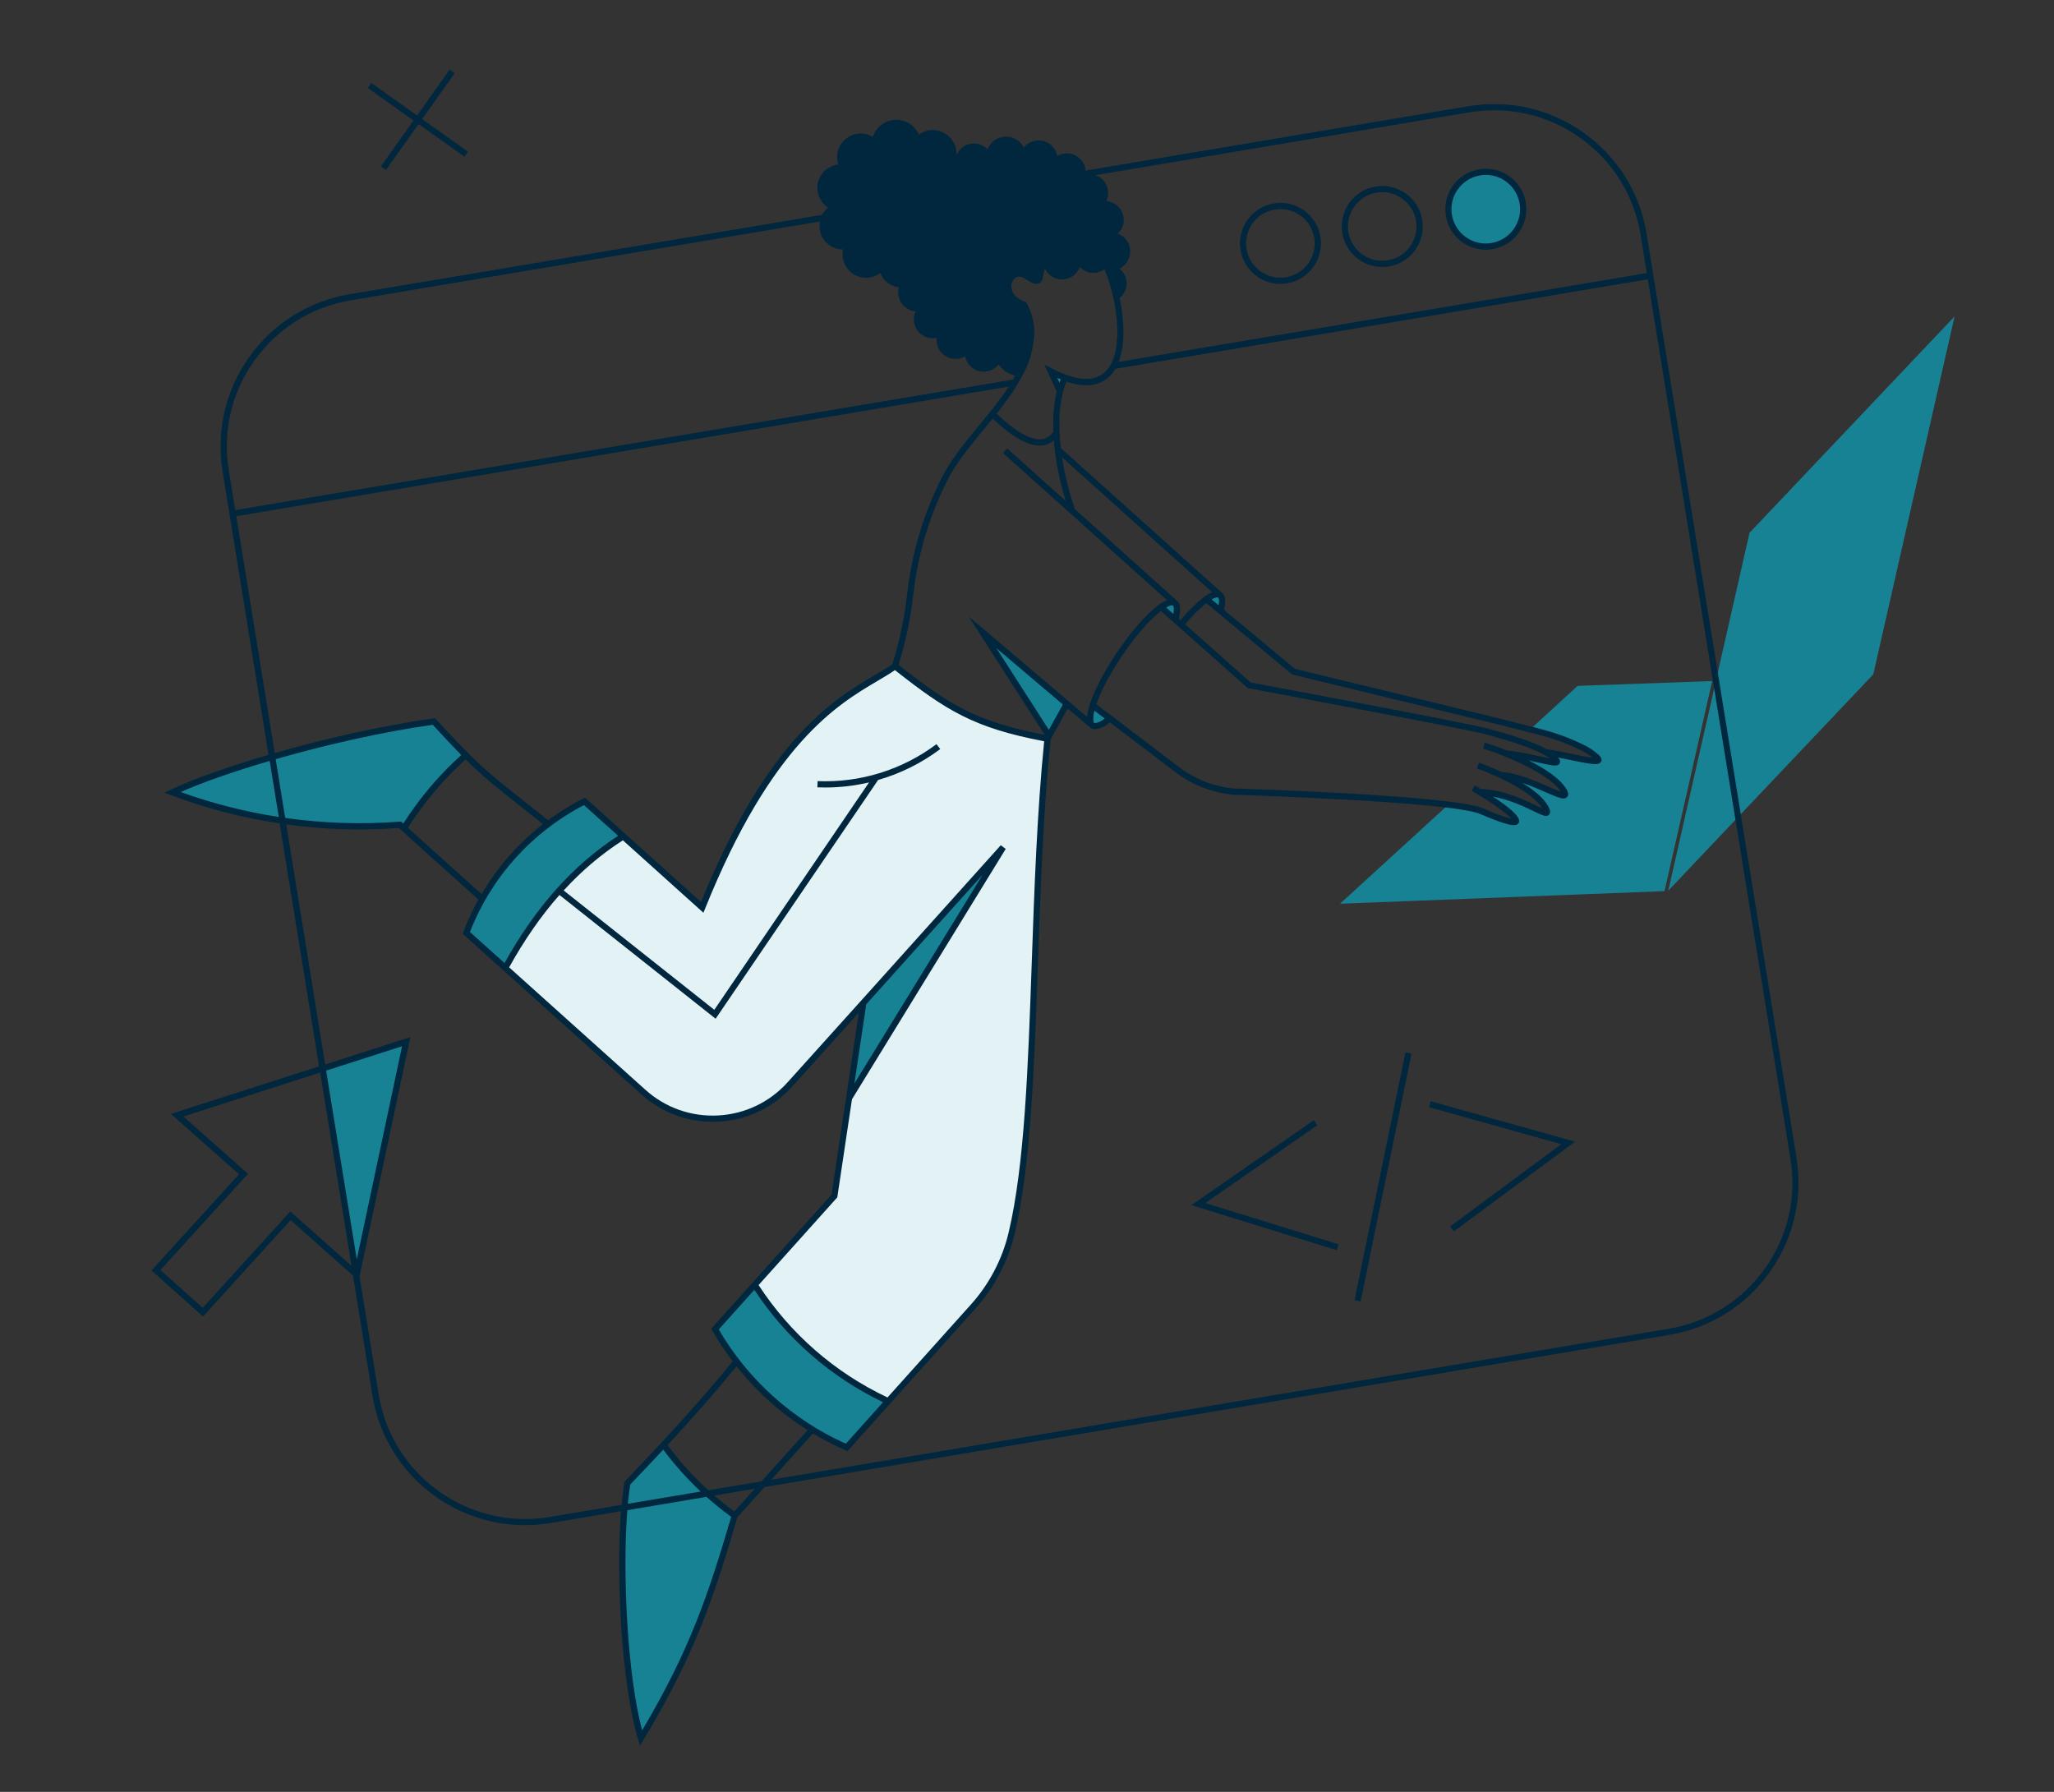
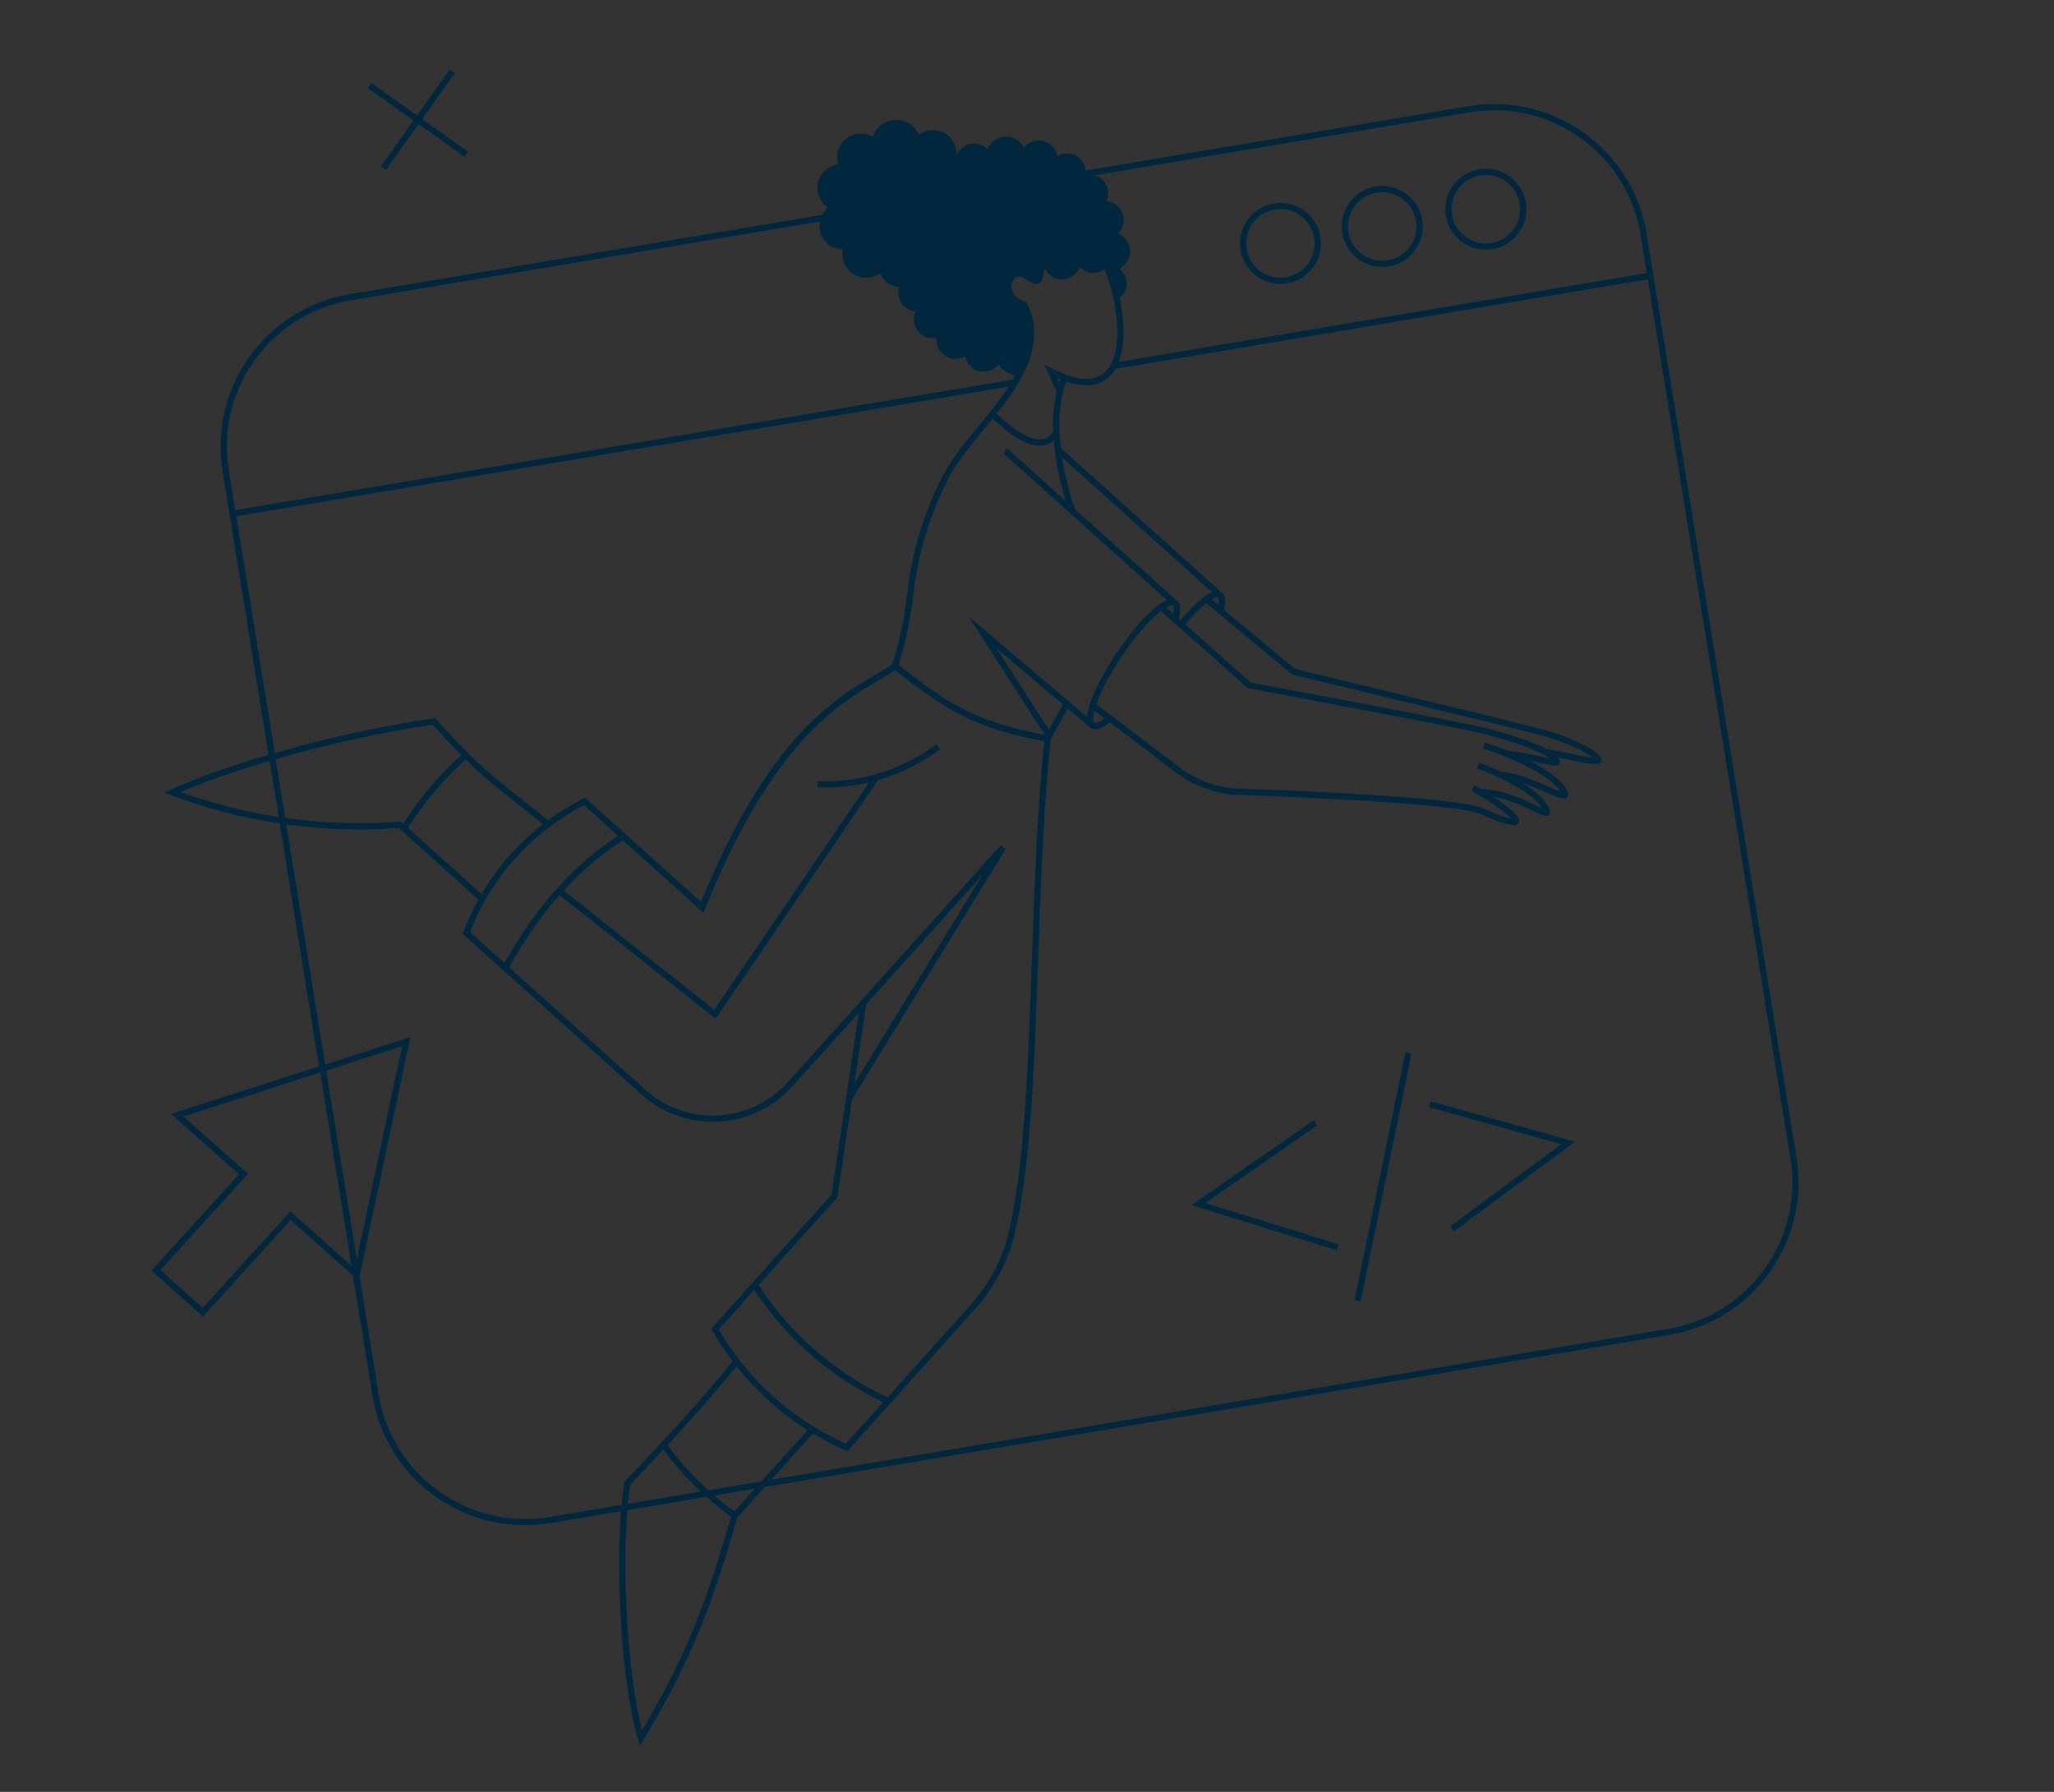
<svg xmlns="http://www.w3.org/2000/svg" id="illu-web" width="470" height="410" viewBox="0 0 470 410">
  <rect x="0" y="0" width="470" height="410" fill="#333333" stroke="none" />
-   <path id="bleu_ciel" d="m204.8,152.45c-6.3,5.27-25.81,8.97-44.12,55.19l-26.95-24.24c-12.44,6.31-22.08,17.04-27.04,30.09l40.54,36.43c9.78,8.75,24.8,7.94,33.58-1.81l16.8-18.7-6.68,44.26-27.33,30.46c6.86,12.04,17.43,21.54,30.13,27.08l28.93-32.18c4.28-4.76,7.31-10.52,8.81-16.75,6.3-26.43,4.16-73.05,8.23-113.22-16.33-3.05-22.38-6.75-34.89-16.59" style="fill:#e2f2f5;" />
-   <path id="turquoise" d="m447.25,72.4l-18.6,81.9-46.92,49.51,18.6-81.9,46.92-49.51Zm-168.16,63.75h0c-.62-.41-1.69-.04-3.09.95l3.25,2.68c.54-1.89.54-3.21-.16-3.62Zm-29.14,29.84c.67.44,2.6,0,3.9-1.69l-3.82-2.84c-.87,2.22-.75,4.09-.08,4.53Zm18.82-28.03c-.62-.41-1.69-.04-3.09.95l3.25,2.67c.53-1.85.49-3.17-.16-3.62Zm-96.27,156.03s0,0,0,0h0s0,0,0,0Zm0,0l-9.1,10.12c6.86,12.04,17.43,21.54,30.13,27.08l9.51-10.58c-12.5-5.79-23.09-15.03-30.54-26.62Zm67.58-125.61l4.03-7.33-19.26-16.34,15.23,23.67Zm3.62-81.9l-3.25-1.44,2.1,4.53,1.15-3.09Zm-49.39,164.75l35.23-57.37-31.98,35.56-3.25,21.81Zm-42.47,79.4h0c-2.67,2.88-5.43,5.76-8.27,8.73-2.26,13.38-1.19,44.08,3.13,58.36,11.48-19.1,15.64-31.19,21.45-50.87-6.25-4.51-11.76-9.99-16.3-16.22Zm-45.31-157.84s0,0,0,0c0,0,0,0,0,0h0Zm-67.05,8.57c16.57,6.26,34.33,8.79,51.99,7.4l.91.82c3.88-6.25,8.65-11.9,14.15-16.79-1.98-1.98-4.24-4.4-7.24-7.65-23.3,3.29-48.94,11.07-59.8,16.22Zm103.14,9.83l-8.89-8.02c-12.43,6.33-22.07,17.05-27.04,30.09l9.01,8.11c6.24-12.2,15.5-22.59,26.91-30.18h0ZM341.38,56.31c2.25-.37,4.25-1.62,5.58-3.47,1.32-1.84,1.85-4.14,1.49-6.37-.77-4.67-5.17-7.83-9.84-7.06-4.67.77-7.83,5.17-7.06,9.84.77,4.67,5.17,7.83,9.84,7.06ZM81.61,291.64l11.32-53.3-19.3,6.21,7.98,47.09Zm279.38-134.71l-11.07,10.17c3.88.82,7.66,2.11,11.24,3.83,1.52.65,2.91,1.55,4.12,2.67,1.69,1.93-7.36-.82-11.81-1.32h-.04c.9.47,1.72,1.08,2.43,1.81,1.46,1.67-9.71-2.11-10.7-1.4,4.28,1.93,10.91,5.6,12.51,8.45,1.89,3.42-7.82-3.38-14.12-3.58,3.99,1.85,8.36,4.45,9.92,7.33,2.14,3.9-5.6-3.25-14.82-3.54h-.04c8.81,5.35,12.92,9.75.41,4.32-2.29-1.03-4.74-1.67-7.24-1.89l-25.15,23,74.25-2.88,10.91-48.07-30.79,1.11Z" style="fill:#178293;" />
  <path id="bleu_fonce" d="m287.61,63.23c1.59,1.14,3.45,1.73,5.37,1.73.51,0,1.03-.04,1.54-.13,5.04-.84,8.46-5.62,7.62-10.66-.4-2.44-1.74-4.58-3.75-6.02-2.01-1.44-4.47-2.01-6.91-1.6-5.04.84-8.46,5.62-7.62,10.66.41,2.44,1.74,4.58,3.75,6.02Zm4.1-15.28c.44-.07.87-.11,1.3-.11,1.62,0,3.2.5,4.55,1.47,1.68,1.2,2.84,3.06,3.17,5.09h0c.71,4.27-2.18,8.32-6.45,9.03-2.06.34-4.15-.14-5.85-1.36s-2.83-3.03-3.18-5.1c-.71-4.27,2.18-8.32,6.45-9.03Zm19.19,11.41c1.59,1.14,3.45,1.73,5.37,1.73.51,0,1.03-.04,1.54-.13,2.44-.41,4.58-1.74,6.02-3.75,1.44-2.01,2.01-4.47,1.6-6.91-.4-2.44-1.74-4.58-3.75-6.02-2.01-1.44-4.47-2.01-6.91-1.6-2.44.41-4.58,1.74-6.02,3.75-1.44,2.01-2.01,4.47-1.6,6.91.41,2.44,1.74,4.58,3.75,6.02Zm-1-12.1c1.22-1.71,3.03-2.83,5.1-3.18.44-.07.87-.11,1.3-.11,1.62,0,3.2.5,4.55,1.47,1.71,1.22,2.83,3.03,3.17,5.09h0c.34,2.07-.14,4.15-1.36,5.85-1.22,1.71-3.03,2.83-5.1,3.18-2.07.34-4.15-.14-5.85-1.36-1.71-1.22-2.83-3.03-3.18-5.1-.34-2.07.14-4.15,1.36-5.85Zm24.7,8.15c1.59,1.14,3.45,1.73,5.37,1.73.51,0,1.03-.04,1.54-.13,2.44-.41,4.58-1.74,6.02-3.75s2.01-4.47,1.6-6.91c-.4-2.44-1.74-4.58-3.75-6.01-2.01-1.44-4.46-2.01-6.91-1.6-2.44.41-4.58,1.74-6.02,3.75s-2.01,4.47-1.6,6.91c.41,2.44,1.74,4.58,3.75,6.02Zm-1-12.1c1.22-1.71,3.03-2.83,5.1-3.18.43-.07.87-.11,1.3-.11,1.62,0,3.2.5,4.55,1.47,1.71,1.22,2.83,3.03,3.17,5.09h0c.34,2.07-.14,4.15-1.36,5.85-1.22,1.71-3.03,2.83-5.1,3.18-2.07.34-4.14-.14-5.85-1.36-1.71-1.22-2.83-3.03-3.18-5.1-.34-2.07.14-4.15,1.36-5.85Zm-238.98-15.74l-10.46-7.44.82-1.15,10.46,7.44,7.44-10.48,1.16.82-7.44,10.48,10.49,7.46-.82,1.15-10.49-7.46-7.46,10.5-1.16-.82,7.46-10.5Zm181.2,247.69l30.47,9.45-.42,1.35-33.24-10.31,27.99-19.43.81,1.16-25.6,17.77Zm51.56-23.28l33.05,9.24-27.75,20.53-.84-1.14,25.42-18.81-30.25-8.46.38-1.37Zm-5.78-11.19l1.39.29-11.65,56.71-1.39-.29,11.65-56.71Zm89.43,23.82l-34.29-211.35c-1.58-9.31-6.7-17.45-14.4-22.92-7.71-5.47-17.08-7.6-26.41-6.02l-87.53,14.71c-.16-1.98-1.69-3.65-3.74-3.91-.95-.12-1.91.08-2.74.57-.42-2.36-2.67-3.92-5.03-3.5-1.04.19-1.97.74-2.63,1.57-1.12-2.23-3.83-3.14-6.07-2.02-1.01.51-1.8,1.38-2.21,2.44-1.64-1.73-4.37-1.79-6.09-.16-.45.43-.8.95-1.03,1.53.21-2.98-2.04-5.57-5.03-5.78-1.28-.09-2.54.28-3.57,1.03-1.24-2.85-4.55-4.17-7.41-2.93-1.5.65-2.64,1.91-3.13,3.46-2.55-1.54-5.86-.72-7.4,1.83-.81,1.35-1,2.98-.5,4.47-2.96.34-5.09,3.01-4.75,5.97.18,1.59,1.06,3.02,2.4,3.9-.58.47-1.04,1.04-1.37,1.66l-108.18,18.18c-9.31,1.58-17.45,6.7-22.92,14.4-5.47,7.71-7.6,17.08-6.02,26.41l10.47,64.56c-9.29,2.72-17.27,5.57-22.3,7.95l-1.51.71,1.56.59c7.98,3.02,16.32,5.17,24.79,6.44l9.02,55.59-32.21,10.34-1.67.56,15.57,13.79-20.04,22.02,11.8,10.53,20.04-22.06,14.27,12.68,4.49,27.68c2.93,17.23,17.92,29.44,34.86,29.44,1.96,0,3.96-.16,5.96-.5l16.01-2.69c-1.16,15.23.18,39.83,3.9,52.12l.46,1.53.82-1.37c11.77-19.59,15.98-32.32,21.47-50.91l6.2-6.9,207.13-34.83h0c9.31-1.58,17.45-6.7,22.92-14.4,5.47-7.7,7.61-17.07,6.02-26.41ZM336.2,25.72c1.92-.33,3.85-.49,5.76-.49,6.97,0,13.77,2.15,19.57,6.27,7.4,5.25,12.31,13.06,13.83,22l1.46,8.98-120.86,20.33c1.56-3.99,1.31-9.57.24-14.61,1.6-1.31,2.09-3.61,1.04-5.47-.27-.48-.64-.91-1.07-1.26,1.26-.64,2.14-1.83,2.38-3.22h0c.36-2.07-.83-4.09-2.8-4.78,1.75-1.61,1.86-4.33.24-6.08-.74-.8-1.76-1.29-2.85-1.37,1.02-2.17.09-4.75-2.08-5.76-.14-.07-.29-.12-.44-.17l85.56-14.38Zm3.5,144.22l-.3,1.38c1.65.36,14.71,5.03,17.71,9.8-.76-.25-1.98-.78-3.02-1.23-3.01-1.31-7.11-3.09-10.42-3.22-2.39-1.11-4.44-1.89-5.25-2.18l-.48,1.33c5.64,2.04,12.88,5.64,14.96,9.14-.42-.18-.93-.43-1.41-.66-2.81-1.35-7.51-3.6-12.71-3.8-.44-.26-.88-.53-1.31-.78l-.71,1.22c5.06,2.96,8.1,5.28,9.11,6.37-.82-.15-2.64-.67-6.58-2.37-6.92-2.99-55.18-4.48-57.18-4.54-4.27-.44-8.36-2.01-11.82-4.51l-19.43-14.76c2.35-6.81,9.61-17.36,14.78-21.33l19.73,17.51.15.13.19.04c.51.09,50.55,9.47,54.35,10.56l1.21.34c3.72,1.04,10.31,2.88,13.37,5.17-.75-.14-1.71-.35-2.55-.54-2.24-.5-5.01-1.13-7.19-1.25-2.68-1.08-4.78-1.75-5.2-1.84Zm-89.34-4.53h-.01c-.17-.21-.32-1.24.08-2.81l2.36,1.79c-1.08.93-2.18,1.13-2.42,1.02Zm-28.68-24.31l17.37,27.03c-15.68-3-21.83-6.86-33.45-16.01,1.68-5.4,2.85-10.98,3.44-16.59,1.04-8.78,3.57-17.25,7.52-25.17,1.94-4.09,5.15-7.98,8.54-12.09.68-.82,1.36-1.66,2.04-2.49,4.4,4.13,7.93,6.17,10.74,6.17.19,0,.38,0,.56-.03,1.02-.1,1.91-.49,2.69-1.16.37,4.71,1.41,9.55,2.72,13.86l-13.39-12.01-.95,1.05,37.52,33.66c-.53.21-1.12.54-1.77,1-5.75,4.09-14.38,16.83-16.2,23.9-.15.59-.26,1.22-.29,1.83l-27.08-22.96Zm18.32,25.89l-12-18.68,15.21,12.89-3.21,5.79Zm-88.23,164.71c2.57,3.45,5.44,6.65,8.56,9.58l-16.66,2.8c.15-1.61.34-3.09.55-4.41,2.65-2.76,5.13-5.39,7.54-7.97Zm.98-1.05c5.42-5.85,10.45-11.52,15.79-18.01,4.55,5.73,10.07,10.68,16.25,14.59l-10.54,11.72-12.16,2.04c-3.44-3.13-6.56-6.59-9.34-10.34Zm11.72-26.45l8.14-9.07c7.32,11.1,17.47,19.96,29.46,25.71l-8.52,9.49c-12.12-5.4-22.41-14.66-29.07-26.13Zm38.58,15.54c-12.03-5.68-22.2-14.55-29.47-25.7l18.01-20.07,3.36-22.44,35.18-57.29-1.13-.84-30.75,34.22-18,19.99c-4.12,4.58-9.77,7.29-15.92,7.62-6.14.33-12.06-1.75-16.64-5.87l-31.19-28.02c3.51-6.32,7.33-11.82,11.52-16.56l35.73,28.32,37.18-54.63c5.1-1.46,9.92-3.85,14.21-7.07l-.85-1.13c-7.79,5.86-17.46,8.87-27.2,8.46l-.06,1.42c.61.03,1.22.04,1.83.04,3.38,0,6.74-.4,10-1.17l-35.41,52.04-34.47-27.31c4.15-4.53,8.65-8.34,13.55-11.48l18.43,16.58.38-.94c15.2-37.8,30.37-46.74,39.43-52.09,1.51-.89,2.85-1.68,4.01-2.49,11.82,9.3,18.08,13.22,34.15,16.28-1.64,16.42-2.25,33.79-2.84,50.6-.84,23.88-1.63,46.44-5.31,61.88-1.46,6.1-4.45,11.78-8.65,16.44l-19.08,21.26Zm-4.83-89.96l26.64-29.65-29.36,47.81,2.72-18.16Zm-106.47-41.8l-.3.02c-8.7.68-17.51.38-26.19-.85l-2.18-13.44c11.12-3.2,24.01-6.17,35.94-7.88,2.65,2.89,4.71,5.08,6.53,6.93-5.11,4.61-9.57,9.88-13.27,15.68l-.52-.47Zm14.79-14.21c4.01,3.96,7.02,6.35,13.02,11.08,1.38,1.09,2.94,2.32,4.69,3.71-5.66,4.4-10.42,9.83-14.06,16.02l-16.85-15.17c3.67-5.79,8.11-11.05,13.2-15.64Zm27.08,10.44l7.82,7.03c-10.27,6.67-18.79,16.21-26,29.11l-7.91-7.1c4.9-12.54,14.14-22.82,26.09-29.03Zm134.87-43.75l-1.65-1.46c.92-.53,1.42-.55,1.56-.45.15.1.32.64.09,1.91Zm85.46,30.99c-3.49-1.95-8.79-3.43-12.3-4.41l-1.21-.34c-3.77-1.08-50.37-9.82-54.28-10.55l-14.97-13.29c1.44-1.79,3.07-3.42,4.84-4.86l19.52,16.23.13.1,48.01,11.64c1.56.43,3.08.8,4.57,1.17,4.4,1.09,8.56,2.12,12.87,4.23,1.2.52,2.31,1.2,3.29,2-1.18-.13-3.18-.55-4.76-.88-2.02-.42-4.09-.85-5.7-1.04Zm-75.1-32.95l-1.62-1.35c.89-.5,1.37-.51,1.51-.42.15.1.31.6.11,1.77Zm-3.28-1.96c-2,1.58-3.83,3.39-5.43,5.37l-.42-.38c.53-2.13.39-3.47-.43-4.1h0s-23.33-20.93-23.33-20.93c-1.24-3.6-2.3-7.71-2.94-11.86l34.36,30.87c-.54.21-1.14.55-1.8,1.02Zm-33.15-48.99l-.49-1.08c.26.11.53.22.8.32-.1.25-.21.5-.3.75Zm-1.63-3.19l-1.83-.96,2.85,6.2c-.69,2.81-.91,5.94-.78,9.19-.73,1.04-1.62,1.61-2.72,1.72-2.44.25-5.91-1.73-10.27-5.85,2.2-2.77,4.27-5.61,5.83-8.58,1.42-2.48,2.3-5.17,2.63-7.98.48-3.01-.08-6.13-1.6-8.78l-.13-.24-.26-.08c-1.79-.59-2.91-1.74-3.07-3.15-.11-.97.28-1.89.96-2.31.62-.38,1.43-.27,2.27.3,1.51,1.03,2.41,1.31,3.12.97.5-.24.8-.75.86-1.49.1-.63.23-1.24.38-1.81.03-.02.05-.04.08-.05,1.03,2.16,3.61,3.08,5.77,2.06,1.03-.49,1.82-1.36,2.21-2.43,1.5,1.59,3.91,1.77,5.65.54,2.91,6.89,4.65,18.73.36,23.25-1.97,2.08-5.07,2.37-9.19.86h0c-1.06-.4-2.1-.86-3.1-1.38Zm-182.61-1.8c5.25-7.4,13.06-12.31,22-13.83l107.44-18.05c-.29,1.51.04,3.13,1.09,4.41,1.03,1.26,2.57,2,4.2,1.99-.61,2.91,1.26,5.76,4.17,6.37,1.52.32,3.11-.04,4.35-.98.7,1.81,2.35,3.08,4.28,3.3-.65,2.29.68,4.67,2.97,5.32.28.08.56.13.85.15-1.02,2.15-.1,4.72,2.05,5.74.86.41,1.83.52,2.76.31-.28,2.36,1.41,4.51,3.77,4.79.95.11,1.91-.09,2.73-.59.42,2.35,2.66,3.91,5.01,3.49,1.05-.19,1.99-.76,2.65-1.6.91,1.31,2.28,2.21,3.81,2.56-.17.3-.33.61-.51.91l-177.98,29.87-1.43-8.83c-1.52-8.94.53-17.94,5.78-25.33Zm-4.12,35.56l176.76-29.66c-1.99,3.06-4.43,6.02-6.81,8.91-3.45,4.19-6.71,8.14-8.72,12.37-4.02,8.06-6.59,16.68-7.65,25.64-.59,5.62-1.75,11.2-3.46,16.59-1.17.83-2.54,1.65-4.13,2.58-9.14,5.39-24.39,14.39-39.64,51.84l-26.56-23.89-.43.22c-2.82,1.43-5.48,3.1-7.99,4.95-1.87-1.49-3.52-2.79-4.98-3.94-9.1-7.18-11.26-8.88-20.63-19.13l-.25-.28-.37.05c-12.02,1.7-25.06,4.69-36.33,7.93l-8.79-54.18Zm-12.72,63.11c4.96-2.19,12.13-4.71,20.37-7.12l2.08,12.82c-7.65-1.18-15.19-3.09-22.45-5.71Zm25.09,95.96l-20.04,22.06-9.68-8.65,20.04-22.02-14.8-13.11,31.32-10.06,7.17,44.24-14.01-12.46Zm8.2-32.22l17.37-5.58-10.36,48.78-7.01-43.2Zm51.21,102.12c-18.46,3.13-36.02-9.33-39.15-27.78l-4.42-27.27,11.63-54.74-19.49,6.26-8.91-54.93c8.54,1.18,17.2,1.47,25.76.82l18.21,16.39c-1.31,2.36-2.46,4.82-3.43,7.37l-.17.45,40.9,36.75c4.86,4.37,11.15,6.59,17.67,6.23,6.53-.35,12.53-3.22,16.91-8.1l15.17-16.85-6.24,41.65-27.19,30.3-.34.38.25.44c1.39,2.45,2.96,4.79,4.66,7.03-8.1,9.87-15.44,17.81-24.59,27.36l-.15.16-.04.21c-.25,1.5-.46,3.22-.63,5.1l-16.39,2.76Zm21.09,48.84c-3.37-12.7-4.53-35.97-3.38-50.38l18.11-3.05c1.81,1.61,3.69,3.14,5.66,4.57-5.28,17.86-9.41,30.32-20.39,48.86Zm21.12-50.09c-1.58-1.15-3.11-2.37-4.59-3.65l9.27-1.56-4.68,5.2Zm235.82-55.63c-5.25,7.39-13.06,12.3-22,13.82l-205.37,34.54,9.52-10.59c2.39,1.44,4.87,2.73,7.43,3.85l.47.2,29.27-32.61c4.35-4.84,7.45-10.73,8.97-17.06,3.71-15.58,4.51-38.2,5.35-62.16.6-16.95,1.21-34.48,2.88-50.99l3.92-7.08,5.18,4.39h0s.04.03.06.05c.27.18.61.26,1,.26,1.02,0,2.32-.59,3.38-1.57l15.52,11.78c3.67,2.66,8,4.32,12.57,4.79.5.02,50.04,1.55,56.71,4.43,4.47,1.93,6.61,2.54,7.69,2.54.71,0,.96-.26,1.12-.58.62-1.22-2.34-3.61-5.95-5.96,3.77.69,7.12,2.28,9.3,3.33,1.42.68,2.28,1.1,2.87,1.1.28,0,.5-.09.69-.29.54-.57.06-1.46-.2-1.94-1.09-1.98-3.43-3.81-6-5.36,1.86.62,3.73,1.43,5.29,2.11,2.14.93,3.42,1.49,4.22,1.49.35,0,.62-.11.83-.34.53-.58.06-1.42-.1-1.69-1.4-2.5-5.01-4.83-8.7-6.68.69.15,1.37.3,2,.44,2.08.47,3.29.73,4.03.73.56,0,.85-.15,1.04-.47.13-.21.26-.65-.23-1.21-.05-.06-.12-.11-.17-.17.94.18,1.93.39,2.91.59,2.95.62,4.65.94,5.66.94.74,0,1.11-.18,1.32-.54.13-.23.28-.7-.31-1.36-1.28-1.2-2.75-2.15-4.33-2.83-4.41-2.16-8.64-3.21-13.12-4.32-1.48-.37-2.99-.74-4.55-1.17l-47.71-11.57-16.24-13.5c.47-2.01.32-3.29-.48-3.9h0s-36.83-33.09-36.83-33.09l-.04.05c-.65-5.57-.45-11.05,1.29-15.29,4.4,1.47,7.8.99,10.09-1.43.42-.44.77-.95,1.09-1.49l121.84-20.49,32.61,201c1.52,8.94-.54,17.93-5.78,25.33Z" style="fill:#00273d;" />
</svg>